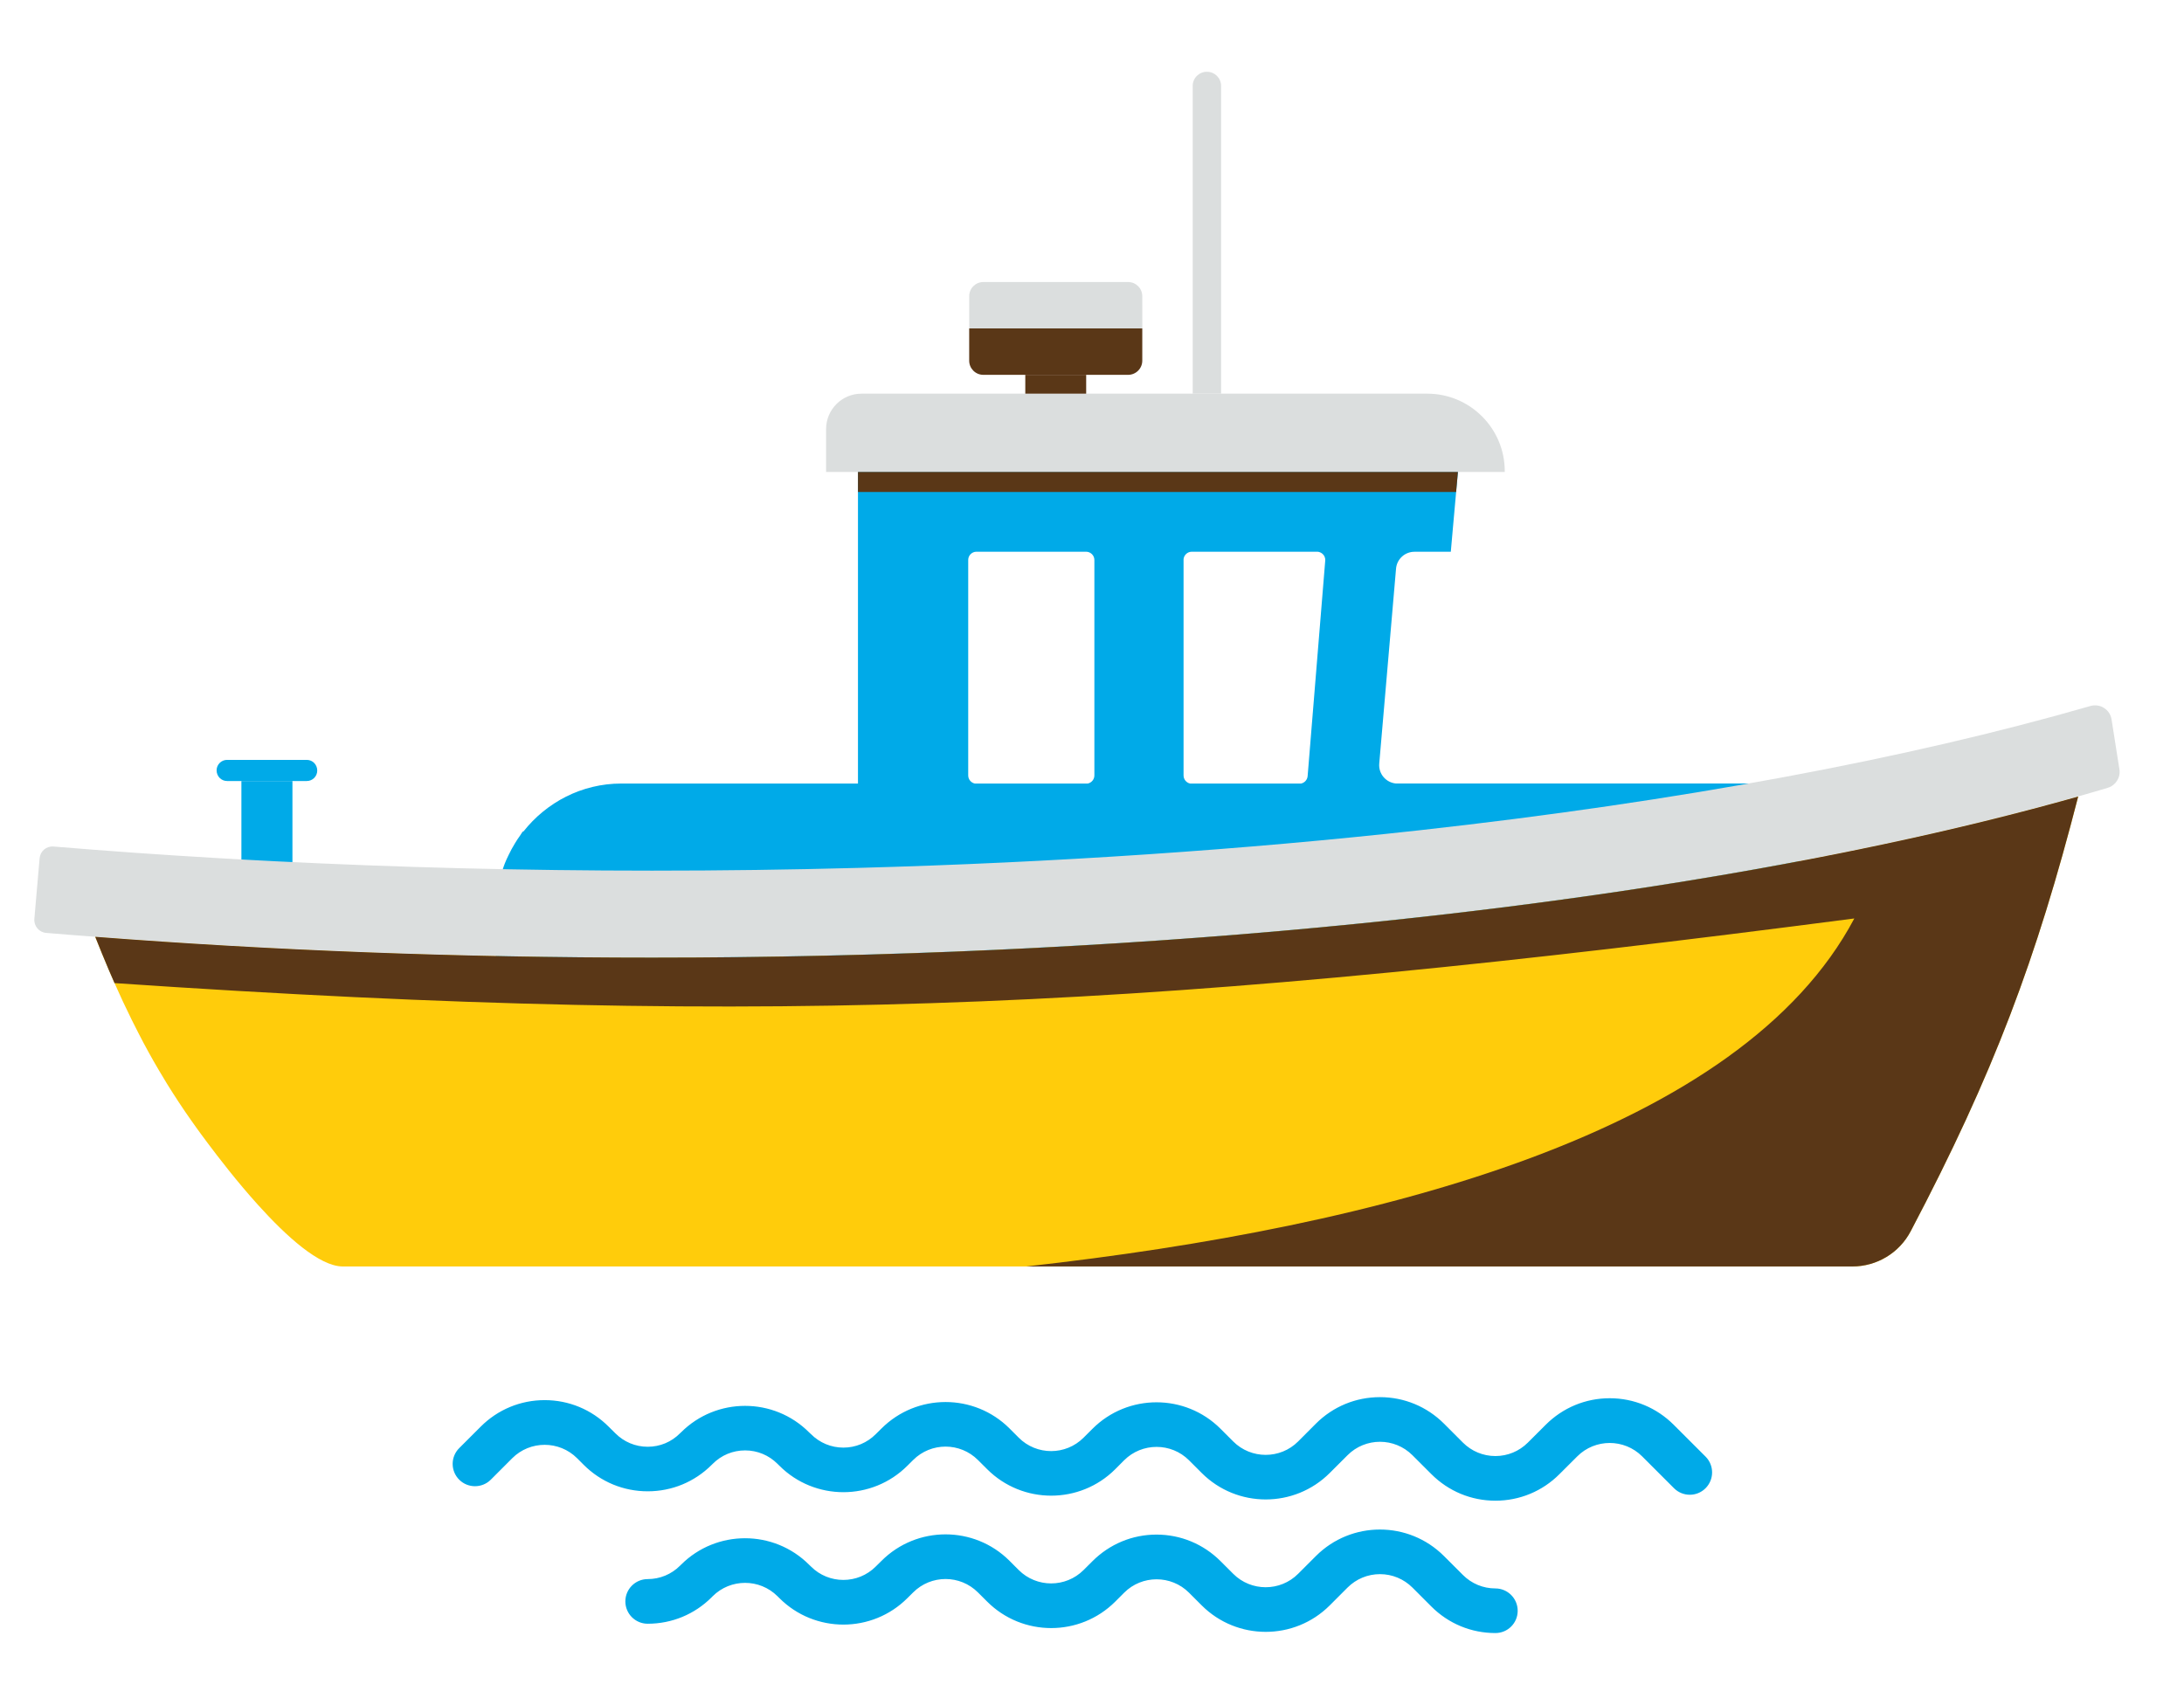
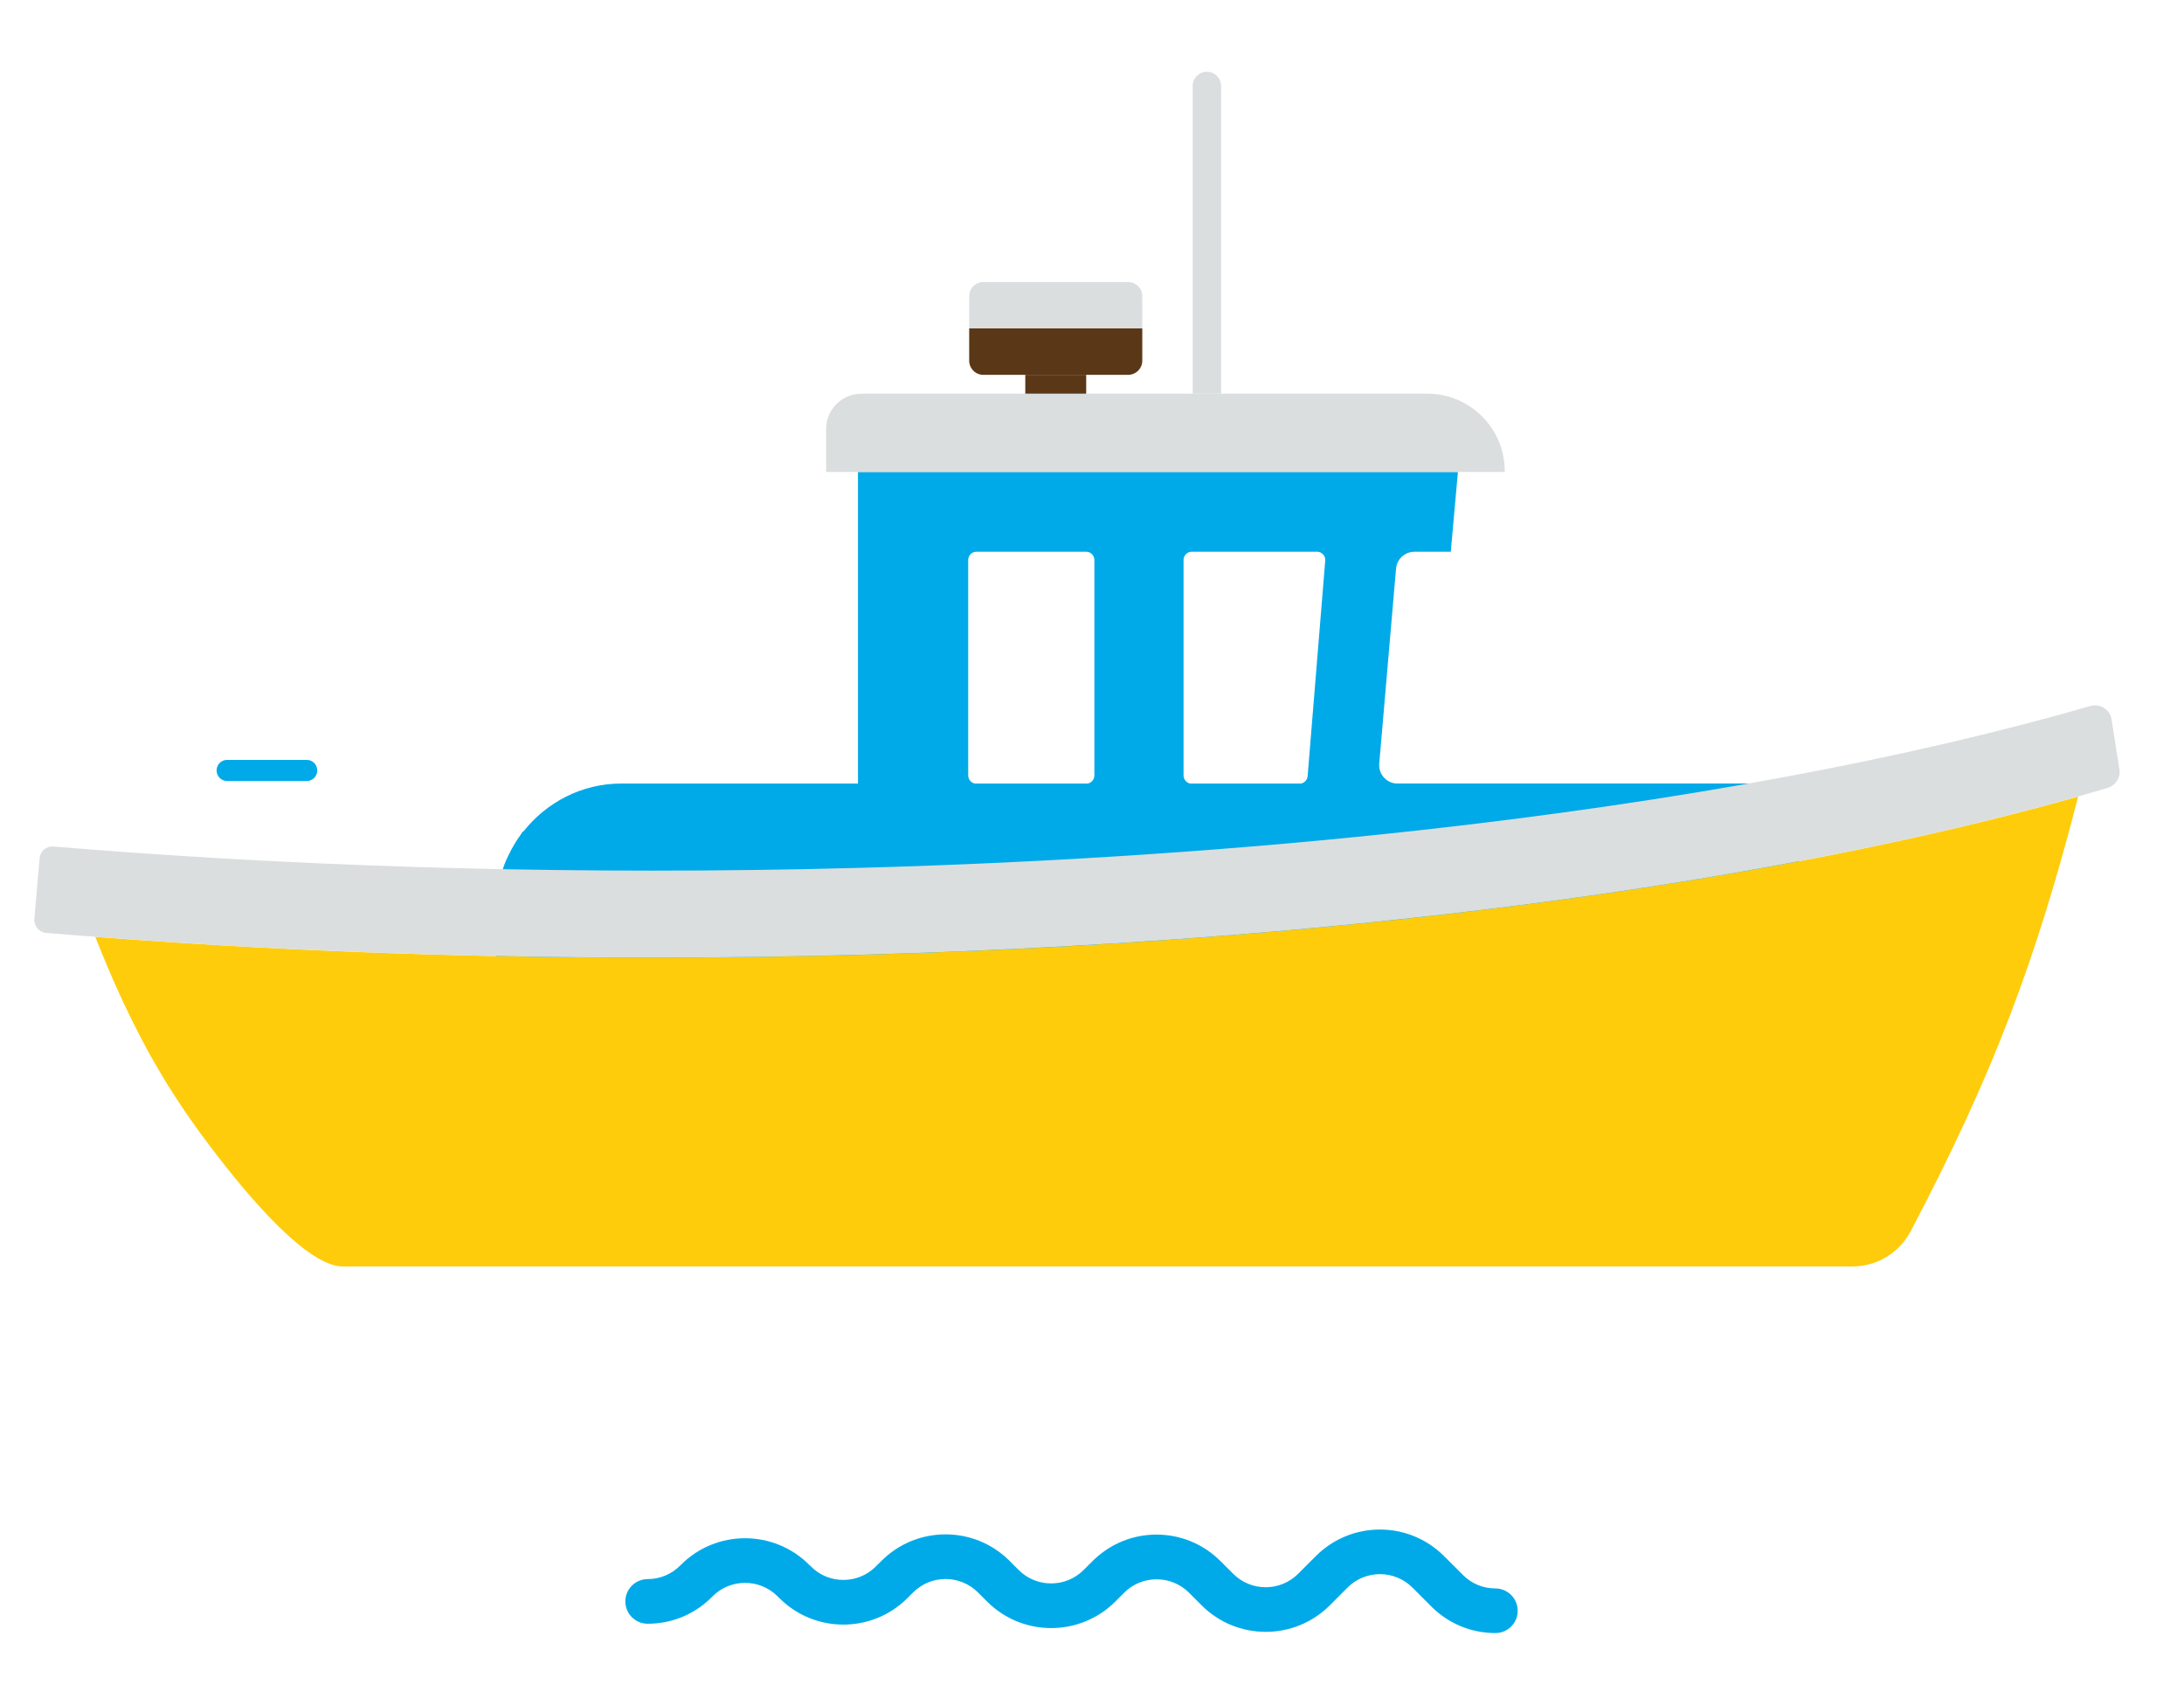
<svg xmlns="http://www.w3.org/2000/svg" xmlns:ns1="http://sodipodi.sourceforge.net/DTD/sodipodi-0.dtd" xmlns:ns2="http://www.inkscape.org/namespaces/inkscape" version="1.1" id="Capa_1" x="0px" y="0px" width="90px" height="70px" viewBox="0 0 90 70" enable-background="new 0 0 90 70" xml:space="preserve" ns1:docname="water-tours.svgz" ns2:version="0.92.1 r15371">
  <defs id="defs35" />
  <ns1:namedview pagecolor="#ffffff" bordercolor="#666666" borderopacity="1" objecttolerance="10" gridtolerance="10" guidetolerance="10" ns2:pageopacity="0" ns2:pageshadow="2" ns2:window-width="640" ns2:window-height="480" id="namedview33" showgrid="false" ns2:zoom="2.9666667" ns2:cx="45" ns2:cy="35" ns2:window-x="38" ns2:window-y="33" ns2:window-maximized="0" ns2:current-layer="Capa_1" />
  <path fill="#00AAE8" d="M57.529,32.293L57.529,32.293c-0.412-0.036-0.729-0.398-0.692-0.822l0.692-8.033  c0.033-0.394,0.363-0.697,0.761-0.697h1.496l0.079-0.896l0.214-2.392H35.356v12.841h-9.751c-1.643,0-3.09,0.782-4.036,1.977h-0.027  c-0.041,0.052-0.07,0.112-0.109,0.165c-0.076,0.104-0.145,0.211-0.212,0.321c-0.097,0.157-0.184,0.319-0.264,0.487  c-0.055,0.114-0.109,0.227-0.155,0.345c-0.075,0.191-0.131,0.39-0.183,0.591c-0.027,0.104-0.062,0.206-0.082,0.313  c-0.06,0.314-0.098,0.636-0.098,0.967v0.001v6.912v0.001h47.423v-0.001l8.553-12.08H57.529z M49.113,22.739h5.158  c0.131,0,0.213,0.07,0.25,0.11c0.039,0.04,0.102,0.13,0.09,0.259l-0.725,8.879c-0.013,0.153-0.125,0.276-0.271,0.307h-4.571  c-0.154-0.032-0.271-0.17-0.271-0.335v-8.88h-0.002C48.771,22.892,48.925,22.739,49.113,22.739z M39.899,23.079  c0-0.187,0.152-0.34,0.341-0.34h4.515c0.188,0,0.343,0.154,0.343,0.34v8.88c0,0.165-0.117,0.303-0.273,0.335H40.17  c-0.154-0.032-0.271-0.17-0.271-0.335V23.079z" id="path2" />
  <g id="g8">
-     <rect x="9.948" y="32.191" fill="#00AAE8" width="2.103" height="5.272" id="rect4" />
    <path fill="#00AAE8" d="M12.642,31.319H9.357c-0.238,0-0.431,0.193-0.431,0.431c0,0.247,0.193,0.44,0.431,0.44h3.285   c0.239,0,0.431-0.193,0.431-0.431C13.073,31.512,12.881,31.319,12.642,31.319z" id="path6" />
  </g>
  <path fill="#DBDEDE" d="M62.009,19.419v0.033H34.042v-1.766c0-0.808,0.655-1.461,1.459-1.461h23.313  C60.578,16.225,62.009,17.656,62.009,19.419" id="path10" />
  <path fill="#DBDEDE" d="M47.072,12.208c0-0.323-0.262-0.584-0.584-0.584h-5.965c-0.322,0-0.583,0.261-0.583,0.584v1.328h7.133  L47.072,12.208L47.072,12.208z" id="path12" />
  <path fill="#5A3717" d="M39.939,13.537v1.328c0,0.323,0.261,0.584,0.584,0.584h5.965c0.322,0,0.584-0.262,0.584-0.584v-1.328H39.939  z" id="path14" />
  <rect x="42.251" y="15.449" fill="#5A3717" width="2.509" height="0.776" id="rect16" />
  <path fill="#DBDEDE" d="M50.32,16.225h-1.17V3.538c0-0.32,0.26-0.579,0.58-0.579h0.011c0.319,0,0.579,0.259,0.579,0.579V16.225z" id="path18" />
-   <polygon fill="#5A3717" points="35.356,20.277 60.005,20.277 60.079,19.452 35.356,19.452 " id="polygon20" />
  <path fill="#FFCC0B" d="M85.639,32.83c-1.716,6.679-3.474,11.4-6.9,17.913c-0.469,0.896-1.396,1.455-2.405,1.455h-62.22  c-0.956-0.011-2.309-1.238-3.476-2.531c-0.876-0.969-1.647-1.978-2.065-2.535C8.474,47,8.378,46.874,8.284,46.743  c-0.068-0.093-0.137-0.187-0.201-0.277c-0.059-0.082-0.117-0.161-0.172-0.243c-0.009-0.011-0.019-0.023-0.024-0.033  c-0.356-0.504-0.689-1.013-1.007-1.525c-0.113-0.184-0.223-0.367-0.333-0.555c-0.292-0.494-0.571-1-0.837-1.521  c-0.096-0.185-0.188-0.366-0.28-0.553c-0.244-0.493-0.48-0.996-0.71-1.517c-0.079-0.182-0.16-0.367-0.239-0.551  c-0.186-0.438-0.371-0.891-0.556-1.357c7.257,0.56,14.962,0.859,22.945,0.859c19.346,0,37.06-1.758,50.745-4.672  C80.473,34.192,83.152,33.532,85.639,32.83" id="path22" />
  <path fill="#DBDEDE" d="M87.339,31.709l-0.054-0.34l-0.27-1.716c-0.063-0.411-0.475-0.668-0.873-0.554  c-7.551,2.18-16.979,3.94-27.654,5.122c-7.206,0.798-14.983,1.33-23.132,1.55c-2.788,0.076-5.619,0.113-8.486,0.113  c-5.312,0-10.5-0.133-15.516-0.386c-0.814-0.041-1.625-0.084-2.43-0.133c-2.281-0.133-4.524-0.292-6.721-0.475  c-0.291-0.023-0.545,0.191-0.57,0.481l-0.142,1.631l-0.075,0.871C1.392,38.167,1.608,38.425,1.9,38.45  c0.671,0.057,1.345,0.11,2.023,0.159c7.258,0.56,14.963,0.859,22.946,0.859c5.846,0,11.544-0.162,17.025-0.467  c1.371-0.076,2.727-0.16,4.07-0.254c3.356-0.234,6.622-0.523,9.781-0.865c1.263-0.135,2.51-0.277,3.737-0.43  c6.758-0.835,12.967-1.906,18.457-3.171c1.996-0.46,3.897-0.946,5.696-1.455c0.206-0.059,0.409-0.118,0.613-0.176  c0.203-0.059,0.403-0.118,0.604-0.177c0.125-0.037,0.229-0.106,0.312-0.196c0.026-0.03,0.052-0.062,0.073-0.096  C87.328,32.047,87.366,31.879,87.339,31.709" id="path24" />
-   <path fill="#5A3717" d="M85.639,32.83c-1.716,6.679-3.474,11.4-6.9,17.913c-0.469,0.896-1.396,1.455-2.405,1.455H42.289  c14.636-1.628,29.456-5.529,34.125-14.343c-28.18,3.666-43.895,4.556-71.694,2.664c-0.079-0.182-0.16-0.367-0.239-0.551  c-0.186-0.438-0.371-0.891-0.556-1.357c7.257,0.56,14.962,0.859,22.945,0.859c19.346,0,37.06-1.758,50.745-4.672  C80.473,34.192,83.152,33.532,85.639,32.83" id="path26" />
-   <path fill="#00AAE8" d="M61.624,61.852c-0.996,0-1.933-0.389-2.638-1.094l-0.782-0.781c-0.737-0.737-1.937-0.737-2.673,0  l-0.735,0.734c-1.454,1.453-3.819,1.453-5.274,0l-0.525-0.525c-0.735-0.735-1.936-0.735-2.673,0l-0.367,0.369  c-1.455,1.453-3.821,1.453-5.276,0l-0.38-0.379c-0.737-0.738-1.935-0.738-2.672,0l-0.236,0.234c-1.454,1.455-3.821,1.455-5.275,0  l-0.077-0.076c-0.357-0.357-0.832-0.555-1.336-0.555c-0.506,0-0.98,0.197-1.336,0.555l-0.042,0.041  c-0.704,0.703-1.639,1.09-2.636,1.09c-0.996,0-1.934-0.387-2.638-1.092l-0.271-0.271c-0.738-0.737-1.938-0.737-2.674,0l-0.884,0.885  c-0.359,0.357-0.942,0.357-1.3,0c-0.361-0.36-0.361-0.942,0-1.303l0.884-0.883c0.704-0.705,1.64-1.094,2.637-1.094  c0.996,0,1.934,0.389,2.637,1.094l0.273,0.27c0.356,0.359,0.831,0.558,1.336,0.558c0.504,0,0.979-0.196,1.335-0.558l0.041-0.038  c1.454-1.453,3.821-1.453,5.274,0.002l0.078,0.073c0.356,0.357,0.831,0.556,1.336,0.556s0.979-0.197,1.335-0.556l0.236-0.233  c1.456-1.453,3.821-1.453,5.276,0l0.378,0.379c0.737,0.738,1.936,0.738,2.673,0l0.368-0.367c1.455-1.454,3.821-1.454,5.275,0  l0.525,0.525c0.736,0.735,1.937,0.735,2.672,0l0.734-0.736c0.705-0.704,1.643-1.092,2.64-1.092c0.995,0,1.933,0.388,2.638,1.092  l0.782,0.783c0.356,0.354,0.831,0.553,1.336,0.553s0.979-0.196,1.337-0.553l0.736-0.735c0.705-0.705,1.642-1.095,2.638-1.095  c0.997,0,1.933,0.39,2.638,1.095l1.313,1.312c0.358,0.358,0.358,0.942,0,1.301c-0.359,0.36-0.941,0.36-1.302,0l-1.312-1.312  c-0.736-0.736-1.938-0.736-2.673,0l-0.737,0.735C63.559,61.463,62.621,61.852,61.624,61.852" id="path28" />
  <path fill="#00AAE8" d="M61.624,67.307c-0.996,0-1.933-0.387-2.638-1.092l-0.782-0.783c-0.356-0.354-0.832-0.553-1.336-0.553  c-0.505,0-0.979,0.197-1.337,0.553l-0.735,0.736c-1.454,1.453-3.819,1.453-5.274,0l-0.525-0.525c-0.735-0.735-1.936-0.735-2.671,0  l-0.369,0.369c-1.455,1.453-3.821,1.453-5.276,0l-0.38-0.379c-0.737-0.738-1.935-0.738-2.672,0l-0.236,0.234  c-1.454,1.455-3.821,1.455-5.275,0L32.04,65.79c-0.737-0.735-1.936-0.735-2.672,0l-0.042,0.043c-0.704,0.703-1.639,1.09-2.636,1.09  c-0.508,0-0.92-0.412-0.92-0.92s0.412-0.92,0.92-0.92c0.504,0,0.979-0.197,1.335-0.554l0.041-0.04c1.454-1.453,3.821-1.453,5.274,0  l0.078,0.075c0.736,0.738,1.936,0.738,2.672,0l0.236-0.233c1.456-1.455,3.821-1.455,5.276,0l0.378,0.379  c0.737,0.735,1.936,0.735,2.673,0l0.368-0.367c0.706-0.704,1.641-1.094,2.637-1.094s1.934,0.39,2.638,1.094l0.524,0.523  c0.736,0.737,1.938,0.737,2.674,0l0.734-0.734c1.455-1.455,3.82-1.455,5.275,0l0.782,0.781c0.356,0.356,0.831,0.555,1.336,0.555  c0.509,0,0.921,0.412,0.921,0.921C62.543,66.896,62.133,67.307,61.624,67.307" id="path30" />
</svg>